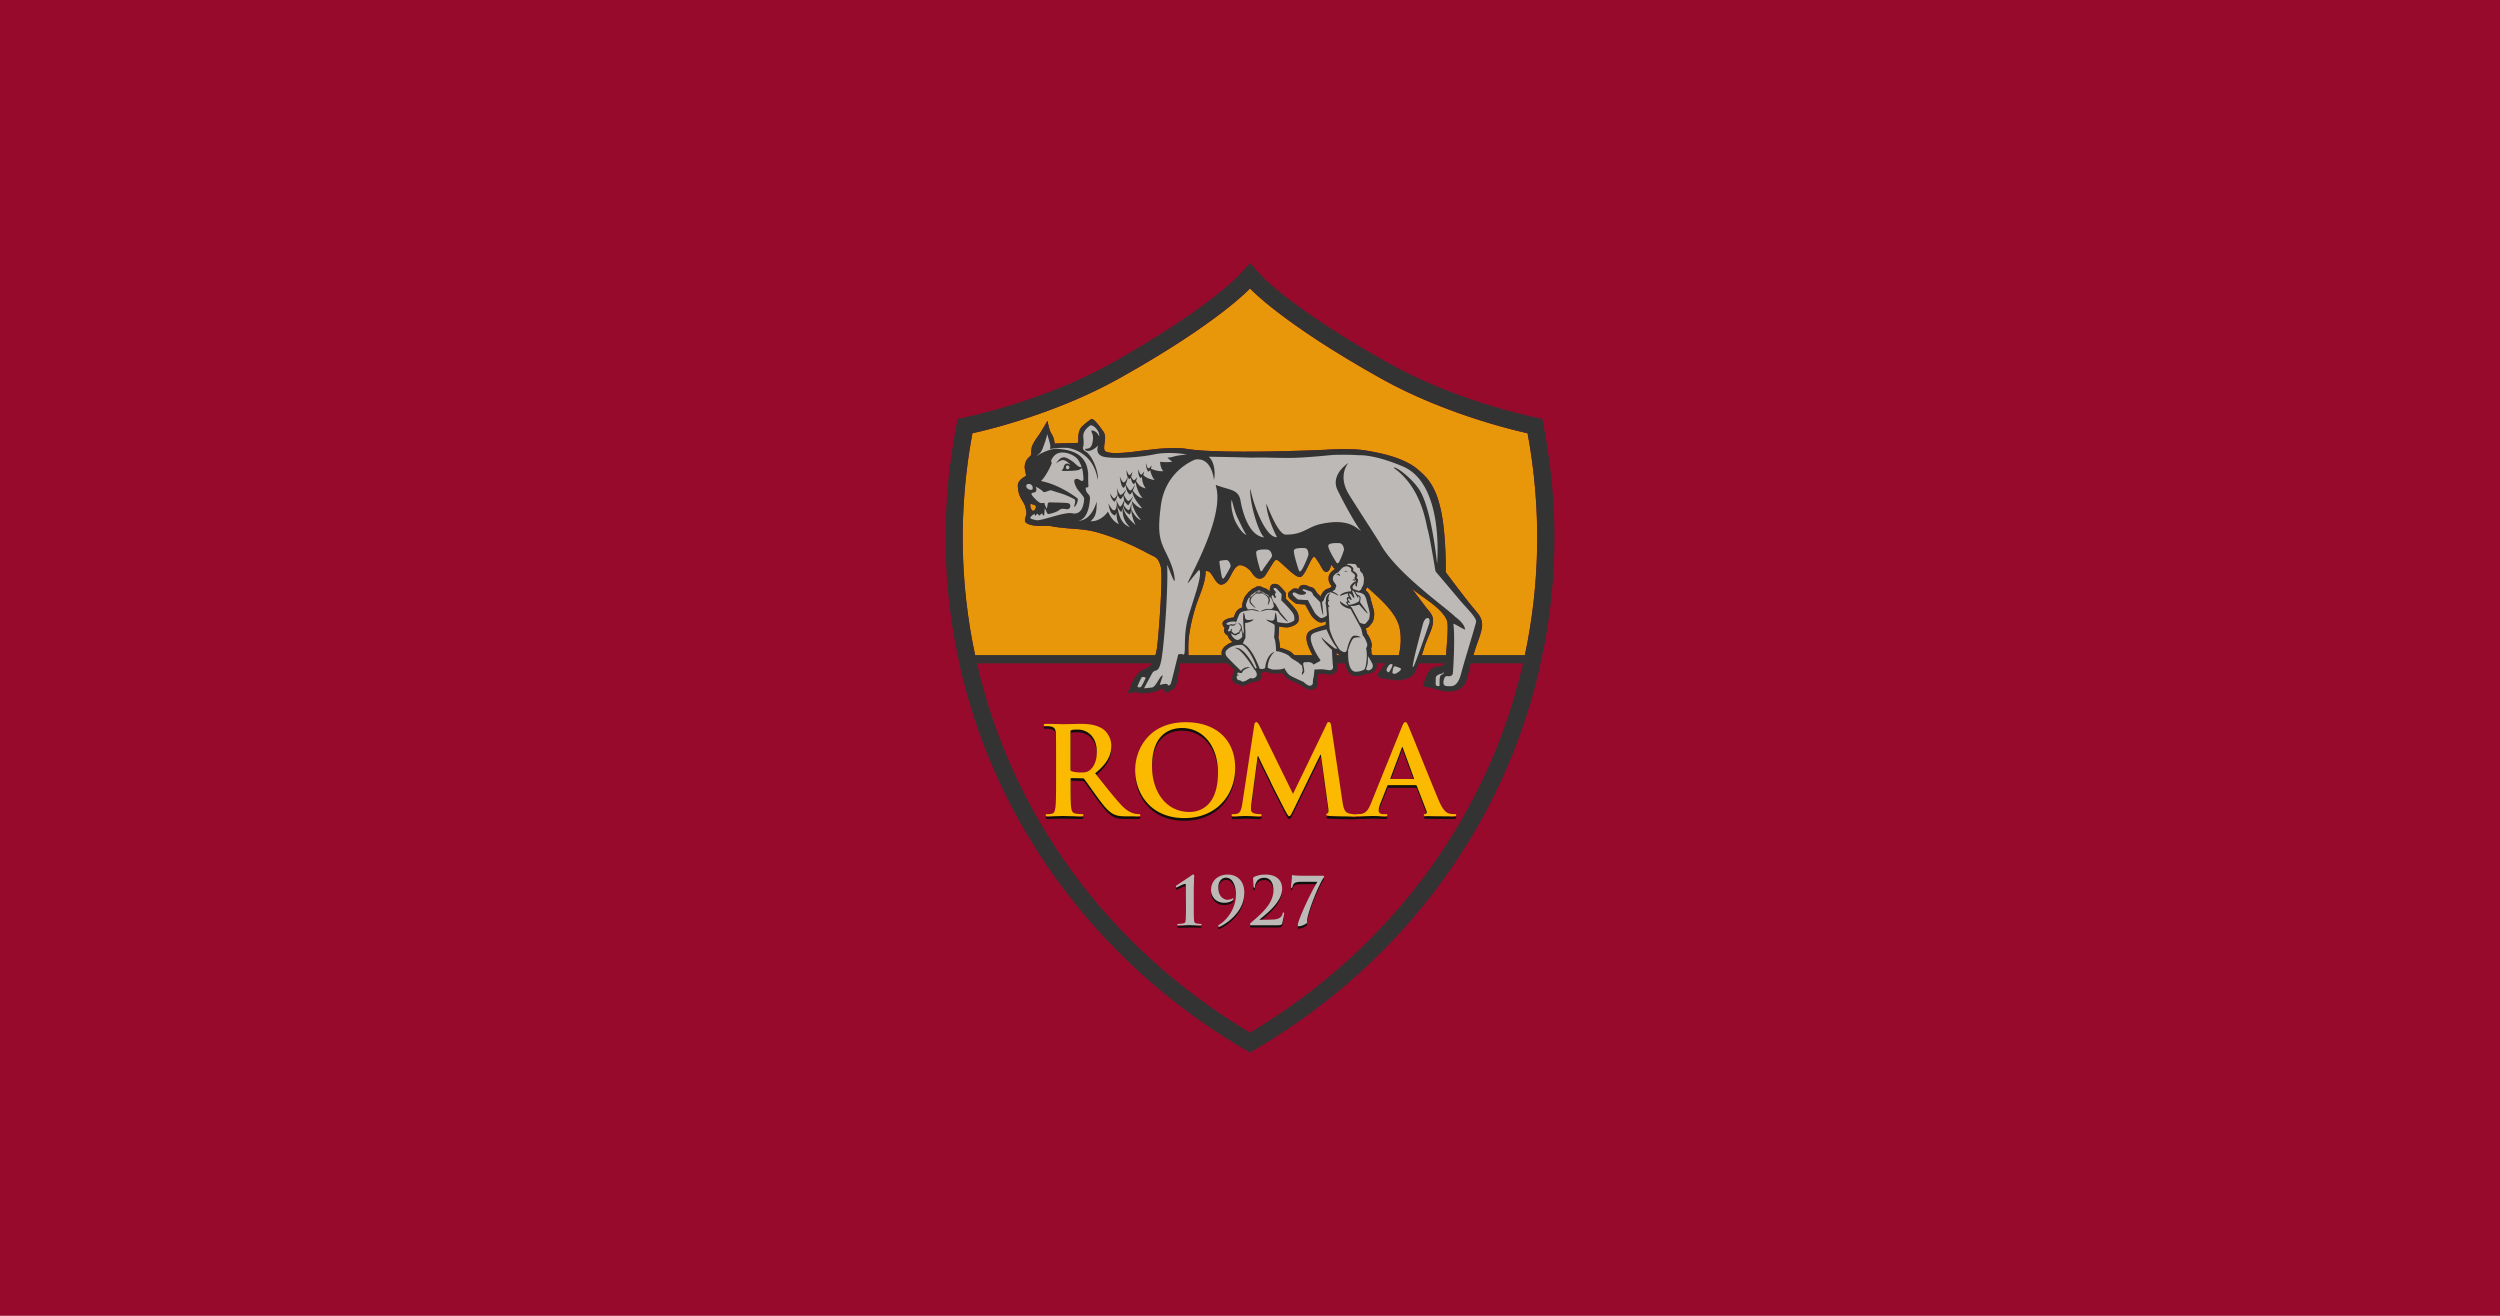
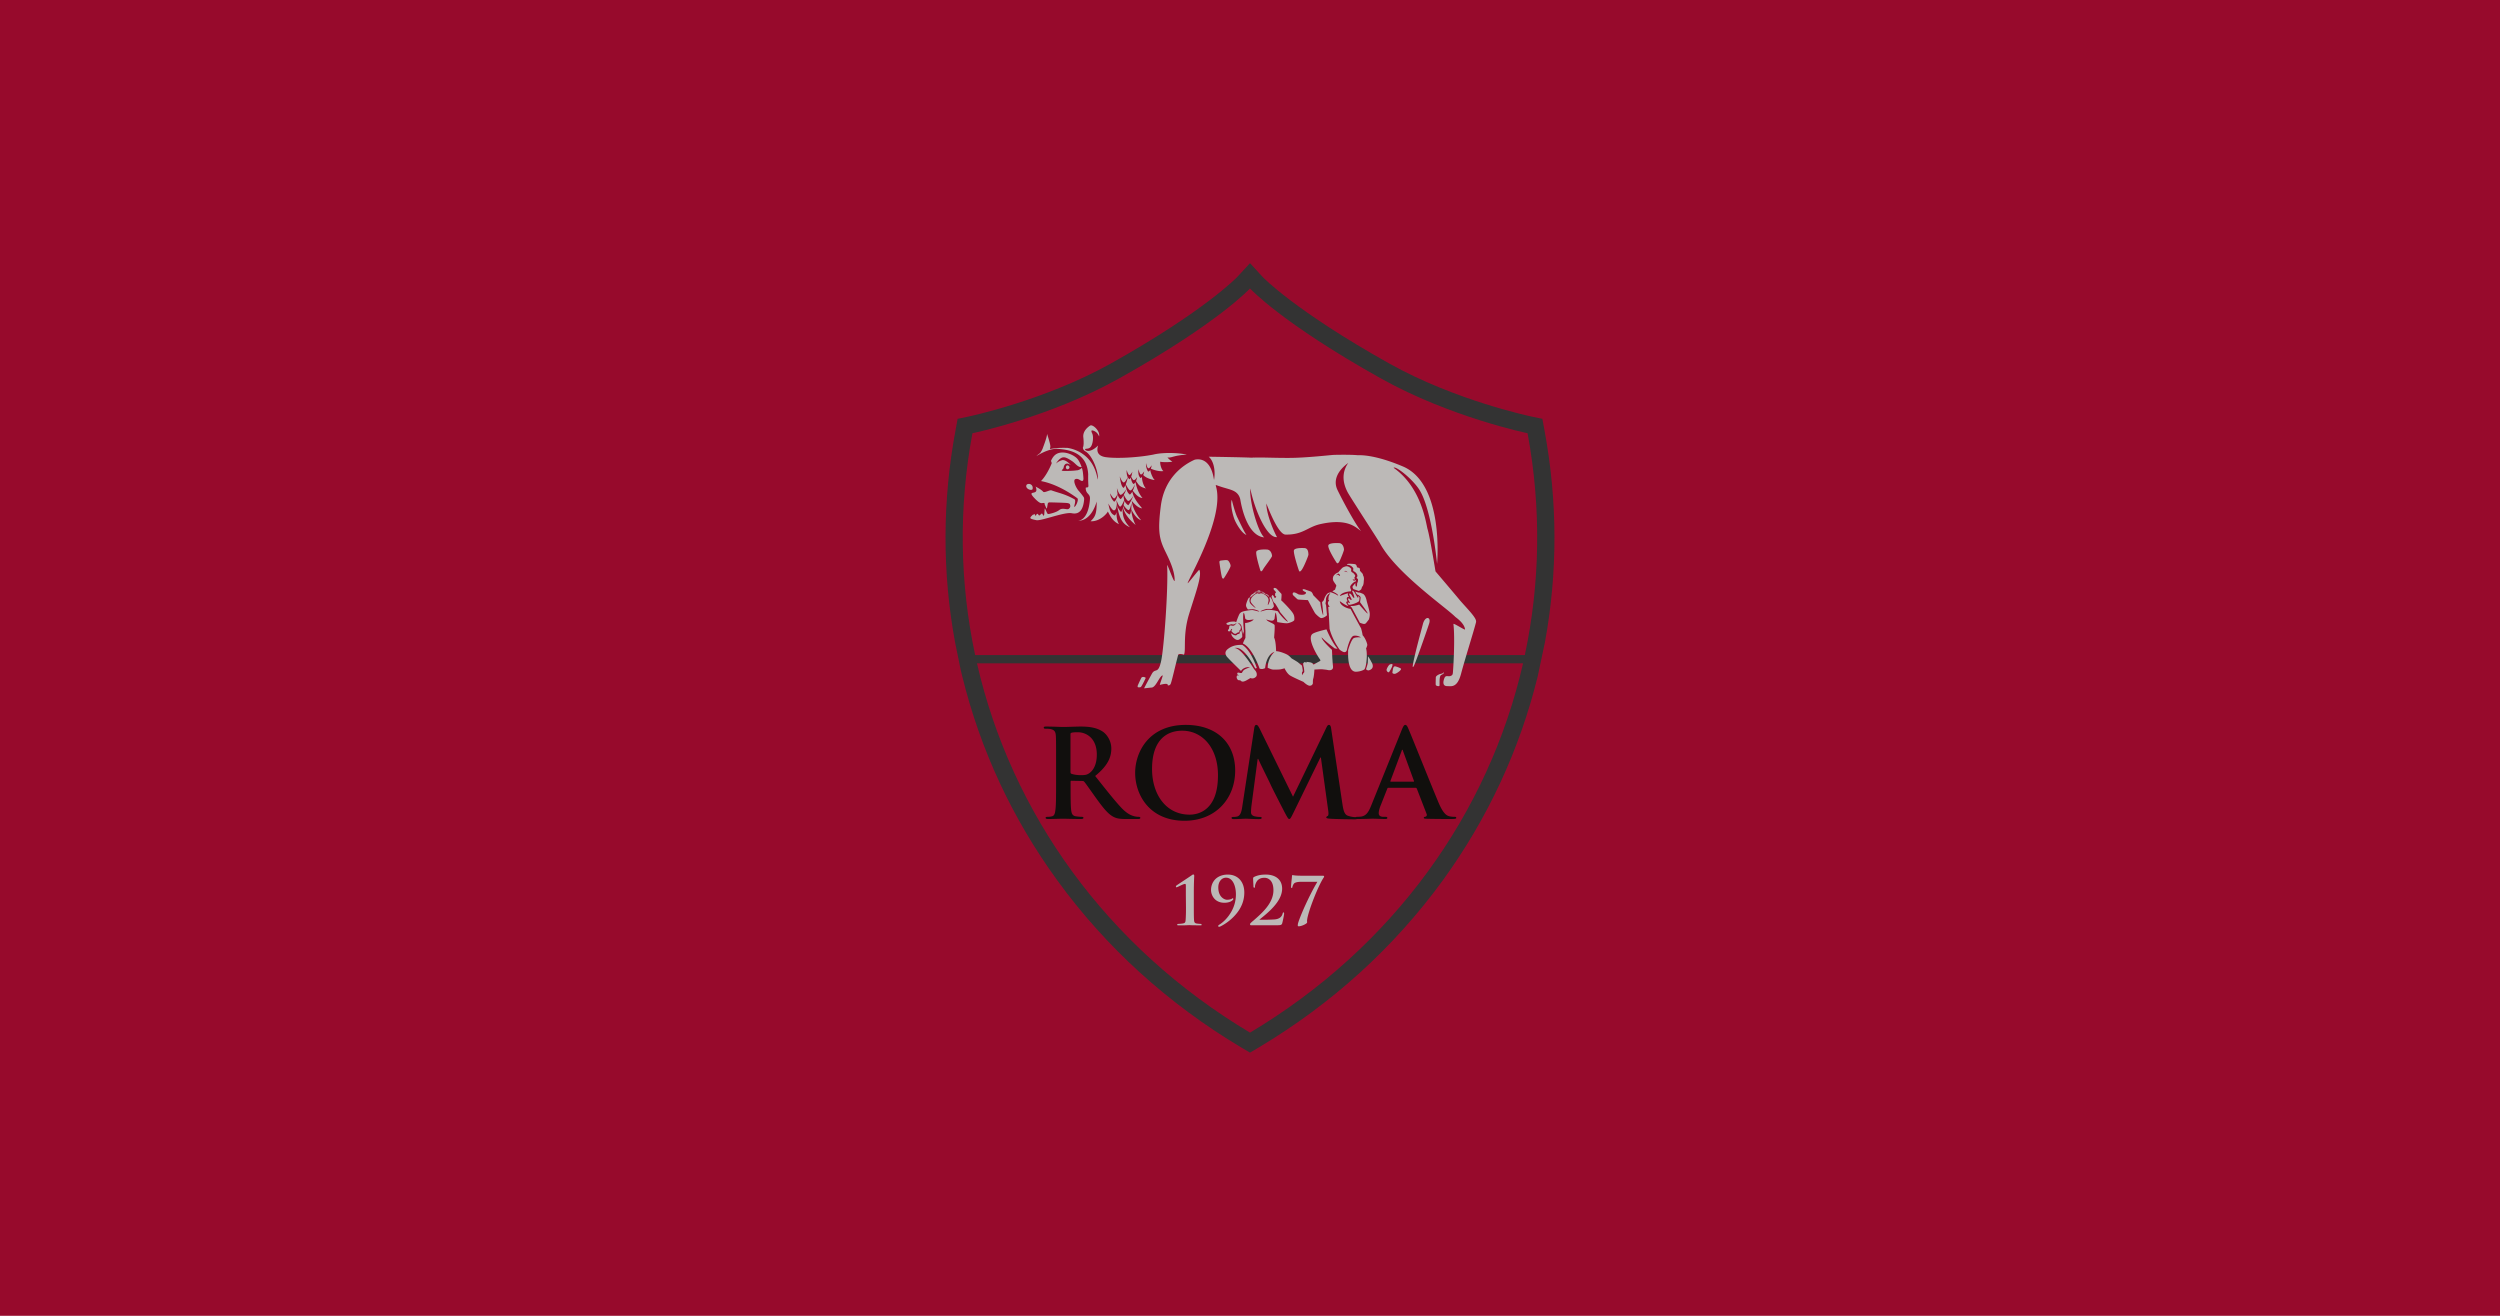
<svg xmlns="http://www.w3.org/2000/svg" viewBox="0 0 950 500">
  <path d="M0 500h950V0H0z" class="mono" style="fill:#970a2c" />
-   <path d="M475 109.61s-11.894 13.037-49.783 34.227c-26.349 14.73-55.691 20.795-55.691 20.795-5.435 29.067-4.804 58.173 1.34 85.861h67.664c.19-.457.353-.982.51-1.52.228-.783.432-1.622.591-2.576.237-1.32.867-8.35 1.295-15.459.214-3.554.377-7.13.416-10.02.04-2.89-.046-5.095-.332-5.912-.275-.807-.514-1.403-.754-1.861s-.48-.78-.761-1.04c-.561-.516-1.28-.781-2.461-1.392-.315-.157-.632-.354-.987-.512-6.38-3.426-12.523-5.987-18.746-7.798-1.693-.512-3.378-.837-5.082-1.063s-3.427-.354-5.199-.472c-1.3-.119-2.608-.227-3.928-.375a44 44 0 0 1-3.988-.612c-.354-.04-.787-.078-1.299-.078-.354 0-1.811.04-2.166.04-1.418 0-4.609-.079-5.83-1.3-.709-.679-.11-1.757.133-2.869.081-.37.124-.745.065-1.11-.158-1.062-.355-2.165-.749-2.913-.275-.552-.55-.985-.787-1.418-.906-1.536-1.537-2.639-1.695-5.475-.03-.463.05-.878.203-1.254.154-.375.384-.711.654-1.011.542-.601 1.251-1.064 1.862-1.438.118-.079.237-.157.394-.275 0-.355-.159-1.102-.277-1.614-.118-.748-.276-1.418-.236-1.89.118-1.694.868-3.033 2.207-4.018.098-.079.166-.373.21-.713.045-.34.065-.724.065-.98.079-.67.117-1.38.314-1.97.591-1.537 1.577-2.875 2.522-4.175.827-1.142 3.348-5.513 3.348-5.513s.67 3.662 1.418 4.765c.59.867.905 1.753 1.072 2.467s.187 1.254.187 1.432c.867-.08 3.043-.117 5.022-.157s3.761-.079 3.84-.158c.059-.04.109 0 .138-.113s.04-.38.02-1.03c-.04-2.126.315-3.938 1.418-5.04.67-.67 3.347-2.875 3.662-2.875.492 0 1.182.61 1.955 1.505.773.897 1.63 2.079 2.457 3.221.59.827.73 1.703.705 2.565-.024.861-.212 1.708-.271 2.476-.118.945-.159 1.811.117 2.205 1.26 2.048 12.21.315 14.219.078 4.332-.512 11.697-1.536 16.975-.67 12.17 2.048 50.019.474 52.186.356 2.6-.158 5.318-.276 7.996-.276 2.796 0 5.199.119 7.404.473a90 90 0 0 1 5.916 1.111c5.742 1.297 10.852 3.202 14.367 6.215a39 39 0 0 1 1.992 1.797c.655.642 1.296 1.34 1.916 2.14 3.102 4.005 5.65 10.559 6.413 25.23.152 2.935.234 6.195.234 9.823 0 0 6.657 8.941 9.65 12.564.67.827 1.3 1.576 1.891 2.324.522.571.94 1.12 1.268 1.656.328.537.566 1.063.726 1.59s.24 1.055.258 1.598c.086 2.714-1.45 5.78-3 10.752-.17.543-.49 1.569-.793 2.56h19.736c6.105-27.687 6.736-56.794 1.34-85.86 0 0-29.342-6.065-55.691-20.795-37.89-21.19-49.783-34.227-49.783-34.227zm-83.223 81.805c-.177.118-.266.344-.275.62-.01.275.059.6.197.915 0 0 .354 1.616 1.26 1.026.472-.276.867-1.301.591-1.774-.275-.394-1.064-.393-1.773-.787m107.6 20.166c-.153 0-.32.116-.5.32-.54.612-1.191 2.014-1.893 3.432-.467.945-.957 1.898-1.45 2.629-.37.548-.742.971-1.108 1.174q-.184.101-.365.125c-2.01.433-7.681-6.342-8.98-6.54h-.04c-.079 0-.217.02-.414.163s-.453.41-.768.902c-.551.827-2.677 4.332-2.992 4.805-.197.354-2.482 3.229-5.121-.868a6.8 6.8 0 0 0-1.057-1.26c-1.168-1.096-2.586-1.693-3.472-1.693h-.198c-1.496.355-2.402 2.127-3.308 3.86-.867 1.772-1.731 3.112-3.307 3.506-.079.039-.198.039-.277.039-.985 0-1.732-.67-3.19-3.073-.236-.354-.432-.668-.55-.826-.749-1.063-.946-1.142-2.286-1.379.158 3.112-1.3 6.972-2.521 10.162-.433 1.182-.865 2.284-1.14 3.19l-.08.236c-1.3 4.175-2.481 9.217-2.757 13.55-.066 1.267-.04 2.577-.017 3.714.025 1.207.047 2.236-.035 2.738v.006h13.576c-.092-.114-.326-.36-.37-.433-1.418-2.56.237-4.176 1.34-4.924a7.7 7.7 0 0 1 2.283-1.14c-.354-.276-.787-.631-1.181-1.143-.355-.434-.552-.907-.71-1.38-.472-.196-.827-.55-1.142-1.062-.315-.551-.314-1.221.08-1.851-.551-.355-.827-.947-.867-1.537-.079-1.89 3.9-2.363 4.254-2.403.236-.63.511-1.339.787-1.89.63-1.221 1.734-1.694 2.522-1.89v-.079c-.276-1.024.118-1.97.433-2.797l.117-.353c.355-.985.827-1.537 1.221-1.891.394-.67.868-1.063 1.262-1.26a3.23 3.23 0 0 1 1.771-1.142c.434-.355.473-.473 1.38-.512h.157c.71 0 1.22.275 1.614.55.709.119 1.418.434 1.89.985.197.079.395.157.592.275-.079-.197-.197-2.362 1.22-2.677.158-.04.355-.078.513-.078.55 0 1.182.197 1.576.433s1.85 1.89 2.047 2.086c.63.67.787 1.222.748 1.773l-.078 1.338c1.181 1.182 3.347 3.428 4.134 4.649 1.143 1.811.71 3.701.67 3.898l-.078.236-.158.198c-.59.984-2.047 1.496-2.953 1.732-.315.118-.748.197-1.26.197-.906 0-2.05-.196-2.916-.353.079 1.615-.236 4.175-.275 4.254.157.276.394.984.67 3.86 1.339.314 2.954.905 3.78 1.378.198.118.631.394 1.655 1.457.614.346 1.876 1.128 2.38 1.496h.446c.883-.586 2.6-.668 4.06 0h.765l.068-.039c-.985-1.97-5.395-8.744-1.574-10.87 1.457-.75 3.623-1.536 5.71-2.048 0-.118.04-.237.079-.355a3.4 3.4 0 0 0 0-1.102c-.591.315-1.182.47-1.694.47-.157 0-.315.001-.472-.038-1.34-.276-3.034-2.205-3.23-2.48-.276-.395-1.379-2.403-2.442-4.333-2.797-.157-3.034-.236-3.23-.275-.316-.118-.63-.198-2.442-1.735-.59-.512-.905-1.22-.826-1.89.078-.552.433-1.063.945-1.299.04-.04.078-.039.156-.078.237-.315.592-.632 1.262-.79l.195-.038h.237c.433 0 .827.158 1.181.355 0-.197.08-.434.158-.63.355-.67 1.064-1.065 1.852-1.065.473 0 .945.119 1.496.394l.078.04.08.039.198.119c.354.078 1.142.315 1.418.433.472.197.827.433 1.693 1.97l1.377 1.417c.63-1.496 1.42-2.166 1.695-2.402.394-.355.906-.513 1.418-.67a.9.9 0 0 1 .354-.078c.197-.197.433-.354.709-.512 0-.079.039-.157.039-.236-.197-.276-.432-.671-.629-.987-.59-.945-.512-1.81-.473-2.36v-.159c.08-1.457 1.97-2.718 1.97-2.758.196-.118.431-.235.628-.314l.002-.004a1.1 1.1 0 0 1-.267-.102 1 1 0 0 1-.137-.076c-.076-.05-.146-.092-.213-.154-.25-.225-.39-.454-.527-.713-.178-.329-.293-.612-.315-.645-.04.158-.51 1.26-.629 1.535-.394.985-1.024 1.301-1.418 1.301-1.181 0-1.536-1.497-3.033-3.781-.433-.67-1.103-1.693-1.418-1.93-.04-.04-.119-.039-.158-.039zm20.139 11.512a3.5 3.5 0 0 1-.445.814c-.079.158-.12.316-.159.434 1.497.945 1.97 3.073 2.088 3.9.158.473.75 2.52 1.065 3.86.394 1.93-.277 3.701-.317 3.937l-.078.198-.117.158c-.118.197-.75 1.024-1.025 1.379-.512.59-1.063.866-1.535.945.157.67.315 1.378.433 2.008 1.221 1.496 1.85 3.623 1.85 4.332 0 .512-.157 1.024-.276 1.418.119.354.159.827.12 1.851.487.563.938 1.314 1.388 2.166h8.434l.01-.013c.086-.081.17-.208.256-.4l.002-.003q.133-.298.267-.804c.906-3.545 1.064-7.286.395-10.516-.138-.7-.348-1.393-.621-2.078-1.912-4.799-6.858-9.231-10.96-12.85-.024-.025-.629-.595-.775-.737zm16.963.46c.985 1.419 4.175 5.593 5.002 6.696.945 1.3 2.442 2.718 2.875 4.215.827 2.796-1.023 5.867-2.086 8.703-.315.788-.63 1.577-.867 2.246-.079.355-.196.708-.315 1.063-.42 1.328-.866 2.677-1.337 4.017h9.699c.035-.295.057-.62.066-.984.04-.945.08-1.89.158-2.836.119-1.93.866-9.255.118-11.027a9.3 9.3 0 0 0-1.05-1.826c-3.014-4.178-9.644-7.75-12.263-10.266zm-28.594 24.577c0 .473.04.946.04 1.379.011.234.045.604.073.984h2.832c-.04-.366-.097-.817-.11-.984-.944-.079-1.968-.75-2.638-1.301a.7.7 0 0 1-.197-.078" class="st1" style="fill-opacity:.8;fill:#fbba00;stroke-width:.394" />
-   <path d="M414.82 159.2c-.315 0-2.993 2.205-3.662 2.875-1.103 1.103-1.458 2.914-1.418 5.041.04 1.3-.04 1.064-.158 1.143-.158.157-7.129.157-8.862.314 0-.354-.078-2.165-1.26-3.898-.748-1.103-1.417-4.766-1.417-4.766s-2.521 4.372-3.348 5.514c-.945 1.3-1.93 2.638-2.522 4.174-.197.59-.235 1.3-.314 1.97 0 .512-.079 1.536-.275 1.694-1.34.984-2.09 2.324-2.207 4.017-.04.473.118 1.143.236 1.89.118.513.277 1.26.277 1.614-.157.118-.276.197-.394.276-1.221.748-2.837 1.852-2.72 3.703.158 2.835.79 3.938 1.696 5.474.236.433.512.867.787 1.418.394.749.59 1.85.748 2.914.237 1.458-1.142 3.073-.197 3.979 1.221 1.22 4.412 1.299 5.83 1.299.355 0 1.812-.04 2.166-.04.512 0 .945.04 1.299.079 2.678.551 5.317.75 7.916.986 3.545.236 6.894.511 10.281 1.535 6.223 1.812 12.366 4.372 18.746 7.799.354.157.671.354.986.512 2.363 1.22 2.874 1.063 3.977 4.293 1.142 3.269-.906 28.752-1.379 31.39-.709 4.254-2.087 6.814-4.293 7.641-2.954 1.064-4.174 3.388-5.316 5.633-.394.709-.315 1.574-.788 2.322 0 0-.945 1.065-.63 1.301.315.276 3.308-.433 3.308-.433 1.024.078-.078.59.946.59 2.52 0 5.593 0 8.705-1.772 1.3 0 .431 1.654 1.613 1.418 3.742-.67 4.057-3.544 4.53-6.262.748-4.608.63-5.397 1.142-5.83s2.166.275 2.6-.197c.354-.394 0-3.74.158-6.774.275-4.332 1.456-9.374 2.756-13.549l.08-.236c.275-.906.707-2.008 1.14-3.19 1.221-3.19 2.68-7.05 2.522-10.161 1.339.236 1.537.315 2.285 1.379.118.157.314.471.55.826 1.458 2.402 2.206 3.072 3.19 3.072.079 0 .199 0 .278-.04 1.575-.393 2.44-1.733 3.306-3.505.906-1.733 1.812-3.505 3.309-3.86h.197c1.182 0 3.308 1.063 4.53 2.954 2.638 4.096 4.924 1.221 5.12.867.316-.473 2.441-3.978 2.993-4.805.63-.984 1.024-1.064 1.181-1.064h.04c1.299.197 6.971 6.972 8.98 6.539 1.93-.237 4.095-7.68 5.316-7.68.04 0 .12 0 .158.04.316.236.985 1.26 1.418 1.929 1.497 2.284 1.852 3.781 3.034 3.781.394 0 1.024-.316 1.418-1.3.118-.276.59-1.378.629-1.536.05.076.5 1.488 1.46 1.69l-.004.003a5 5 0 0 0-.628.315c0 .04-1.89 1.3-1.97 2.758v.158c-.039.551-.117 1.416.473 2.361.197.315.432.71.63.987 0 .078-.04.157-.04.236a3.3 3.3 0 0 0-.709.512.9.9 0 0 0-.353.078c-.512.157-1.024.315-1.418.67-.276.236-1.065.905-1.696 2.402l-1.377-1.418c-.866-1.536-1.22-1.772-1.693-1.969-.276-.118-1.063-.355-1.418-.433l-.197-.12-.08-.039-.078-.039c-.552-.276-1.024-.394-1.497-.394-.787 0-1.497.395-1.851 1.064-.079.197-.158.434-.158.631-.355-.197-.749-.355-1.182-.355h-.236l-.196.039c-.67.157-1.025.474-1.261.789-.079.04-.117.038-.157.078-.512.236-.866.747-.945 1.299-.079.67.236 1.378.826 1.89 1.812 1.536 2.127 1.616 2.442 1.735.197.039.434.117 3.23.275 1.064 1.93 2.166 3.938 2.442 4.332.197.276 1.891 2.205 3.23 2.48.158.04.315.04.473.04.512 0 1.102-.156 1.693-.471.079.394.04.944 0 1.101-.04.119-.078.238-.078.356-2.087.512-4.254 1.299-5.71 2.047-3.821 2.127.589 8.902 1.573 10.87-.168.094-.27.155-.422.24-1.654-.962-3.84-.838-4.697-.042-.079-.04-.119-.08-.158-.119-.473-.354-1.811-1.18-2.441-1.535-1.024-1.064-1.458-1.34-1.655-1.457-.827-.473-2.442-1.064-3.78-1.38-.277-2.874-.513-3.583-.67-3.858.039-.08.353-2.64.275-4.254.866.157 2.01.353 2.916.353.512 0 .944-.079 1.26-.197.905-.236 2.362-.748 2.952-1.733l.159-.197.078-.236c.04-.197.472-2.087-.67-3.899-.788-1.22-2.953-3.466-4.135-4.648l.078-1.338c.04-.551-.118-1.104-.748-1.773-.197-.197-1.653-1.85-2.047-2.086a3.35 3.35 0 0 0-1.576-.434c-.158 0-.354.04-.512.078-1.418.315-1.3 2.481-1.22 2.678-.197-.118-.395-.197-.592-.275-.473-.552-1.182-.867-1.89-.985-.395-.275-.905-.55-1.614-.55h-.158c-.906.039-.946.157-1.38.511a3.23 3.23 0 0 0-1.77 1.143c-.395.197-.869.59-1.262 1.26-.394.354-.867.906-1.221 1.89l-.117.354c-.315.827-.71 1.773-.434 2.797v.078c-.788.197-1.891.67-2.521 1.89-.276.552-.551 1.26-.788 1.891-.354.04-4.332.512-4.253 2.402.039.591.315 1.183.867 1.537-.394.63-.395 1.3-.08 1.852.315.512.67.866 1.142 1.062.158.473.355.946.71 1.38.393.511.826.866 1.18 1.142a7.7 7.7 0 0 0-2.282 1.14c-1.103.749-2.758 2.364-1.34 4.924.236.394.946 1.183 4.412 4.61-.118.118-2.877 5.158 1.613 5.394 1.024 1.694 4.53-.747 4.649-.826.275.04 4.961.079 3.7-3.545.355-.04 1.97-.512 2.05-.512.512.237 1.693.71 2.363.749.315.039.827.078 1.182.078.472 0 1.653-.04 2.205-.159.157 0 .314-.078.511-.078.473.788 1.262 1.773 2.246 2.325 1.182.67 3.86 1.89 4.766 2.285.197.157 2.087 1.732 3.348 1.732 3.978 0 2.757-3.623 2.797-3.82.125-.375.288-1.244.377-2.242.355-.017.784-.043 1-.043h.119c.433.039.984.08 1.418.158l.275.039h.197c.316.079.748.197 1.221.197.59 0 1.143-.158 1.615-.433 1.655-.906 1.456-2.561 1.377-3.27l-.039-.039c-.04-.512-.197-2.402-.236-3.15 0-.434-.04-.907-.04-1.38a.7.7 0 0 0 .198.079c.67.551 1.693 1.222 2.639 1.3.079 1.103.552 7.405 4.45 7.405.434 0 2.875-.078 3.663-.787.355.118 6.144-.236 3.82-5.278 0-.039-.038-.118-.078-.236-.472-.906-.945-1.694-1.457-2.285.04-1.024 0-1.497-.119-1.852.118-.393.275-.906.275-1.418 0-.709-.628-2.835-1.85-4.332a47 47 0 0 0-.433-2.007c.473-.08 1.024-.355 1.536-.946.275-.354.907-1.182 1.025-1.379l.117-.158.078-.197c.04-.236.71-2.008.317-3.938a66 66 0 0 0-1.065-3.859c-.118-.827-.591-2.955-2.088-3.9.04-.119.08-.276.158-.434.162-.206.311-.487.446-.814.146.141.75.711.775.736 4.687 4.135 10.477 9.335 11.58 14.928.67 3.23.511 6.97-.394 10.516q-.295 1.121-.59 1.299c-.158.118-.67.158-1.34.158-.276 0-.59.039-.945.078-1.615.079-2.678 1.773-3.662 3.27-.434.708-1.026 1.3-1.301 1.773-.315.551.157 1.377.472 1.574.276.158 3.151.828 4.018.828.236 0 .512 0 .67-.08.63.236 1.378.356 2.205.356 2.52 0 5.673-1.025 6.54-2.758 1.535-2.954 2.56-6.184 3.544-9.295.118-.355.236-.708.314-1.063.237-.67.553-1.458.868-2.246 1.063-2.836 2.913-5.907 2.086-8.703-.434-1.497-1.93-2.915-2.875-4.215-.828-1.102-4.018-5.277-5.002-6.695 2.993 2.875 11.225 7.13 13.312 12.092.748 1.772 0 9.098-.118 11.027-.078.945-.118 1.89-.158 2.836-.079 2.993-.946 3.544-3.978 3.86-2.6.236-3.82 4.096-4.45 6.183-.039.118-.08.236-.08.314l-.314.987 1.023.156c.394.079.79.158 1.262.236 1.89.355 5.04 1.537 7.285 1.537 2.6 0 4.451-.63 5.633-1.93 1.536-1.614 2.088-4.609 2.6-7.208.197-.946 1.3-4.45 1.693-5.711 2.481-7.956 4.923-11.027.748-15.596-.59-.749-1.221-1.497-1.89-2.324-2.994-3.624-9.651-12.564-9.651-12.564 0-29.027-5.198-34.422-10.555-38.99-4.687-4.018-12.209-6.066-20.283-7.327-2.206-.354-4.608-.472-7.404-.472-2.678 0-5.397.118-7.996.275-2.167.118-40.015 1.693-52.186-.355-5.278-.867-12.642.158-16.975.67-2.01.236-12.958 1.97-14.22-.079-.275-.393-.235-1.26-.117-2.205.119-1.536.748-3.386-.433-5.04-1.654-2.285-3.428-4.727-4.412-4.727zm-23.041 32.217c.709.394 1.498.393 1.773.787.276.473-.119 1.498-.591 1.774-.906.59-1.26-1.026-1.26-1.026-.276-.63-.276-1.299.078-1.535" class="mono" style="fill:#333;stroke-width:.394" />
-   <path d="M480.91 333.16c-1.812 0-3.27.315-4.49.945-.236.197-.276.317-.276.553 0 .512.04 1.733.079 2.441.039.276.039.473.039.551.039.355.157.551.275.551s.197 0 .236-.078c.08-.079.12-.197.12-.434 0-.59.471-1.772 1.062-2.363.67-.63 1.418-.904 2.56-.904.394 0 1.34.077 2.167.904.787.788 1.22 2.087 1.22 3.82 0 4.884-4.292 8.626-7.719 11.62-.236.196-.472.433-.709.63-.315.276-.472.513-.472.67 0 .197.156.393.353.393h9.69c1.575 0 2.008-.079 2.205-.787.236-.867.709-3.19.709-3.584 0-.197 0-.512-.237-.512-.196 0-.235.158-.314.433-.354 1.3-1.26 2.009-2.797 2.206-.827.118-3.228.117-4.252.117h-1.695c-.04 0-.078-.04-.078-.04 0-.039.038-.038.078-.077l.04-.04c3.152-2.56 8.468-6.813 8.468-11.658 0-3.347-2.363-5.357-6.262-5.357m-27.451.04c-.197 0-.434.158-.63.316-.71.512-4.018 2.676-5.24 3.503-.314.197-.471.356-.51.356-.08.079-.237.196-.237.353 0 .158.157.356.236.356a.56.56 0 0 0 .236-.078c.04 0 .078-.041.118-.041.118-.04.355-.157.591-.276.749-.354 1.89-.904 2.245-.904.315 0 .355.196.355.865v3.27l.04 3.978c.039 2.6-.041 4.647-.12 5.631-.079.749-.158 1.104-.945 1.262-.473.118-1.693.195-2.008.195-.118 0-.236.12-.236.278 0 .236.236.275.472.275.985 0 2.206-.002 3.072-.041.552-.04.946-.04 1.182-.04.276 0 .629.04 1.102.04.787 0 1.851.041 3.033.041.276 0 .394-.041.394-.277 0-.158-.157-.276-.275-.276-.197 0-1.26-.077-1.654-.156-.749-.197-.867-.513-.946-1.3-.078-1.104-.08-3.308-.08-5.632v-4.648c0-4.057.159-6.459.159-6.498 0-.276-.118-.553-.354-.553m13.074 0c-1.851 0-3.465.59-4.607 1.653-1.103 1.064-1.733 2.561-1.733 4.215 0 1.97 1.378 4.844 5.08 4.844 1.418 0 2.6-.392 3.27-1.14.079-.08.156-.238.117-.317 0-.158-.118-.236-.236-.236-.04 0-.117.04-.196.08-.078.04-.198.117-.316.156-.433.197-.984.316-1.693.316-.67 0-3.27-.788-3.27-4.687 0-2.127 1.222-3.703 2.955-3.703 2.56 0 3.742 3.19 3.742 6.342 0 2.638-.75 5.12-2.246 7.404-1.575 2.402-3.425 3.703-4.174 4.176-.039.04-.277.234-.316.431 0 .158.157.317.275.317.197 0 .357-.04.514-.158.748-.355 3.427-1.772 5.711-4.372 2.284-2.56 3.426-5.435 3.426-8.507v-.04c0-1.89-.552-3.583-1.615-4.804-1.143-1.3-2.758-1.97-4.688-1.97zm24.695.235c-.197 0-.314.12-.314.356 0 .118-.08.552-.12 1.103-.078 1.024-.236 2.402-.236 2.993 0 .275.04.433.236.433.158 0 .276-.119.276-.355.079-.394.395-1.22.828-1.496.63-.394 1.733-.473 2.324-.473h6.34c-3.308 5.632-6.498 12.959-7.246 15.559a3.2 3.2 0 0 0-.158 1.023c0 .237.118.315.394.315 1.064 0 3.111-.985 3.111-1.457v-.315c-.039-.197-.039-.355 0-.63.355-3.27 4.253-13.195 6.301-16.11a.97.97 0 0 0 .158-.472c0-.158-.197-.236-.63-.236h-7.916c-2.167 0-2.953-.156-3.229-.196-.04-.04-.08-.04-.119-.04z" class="st3" style="fill:#100f0d;stroke-width:.394" />
  <path d="M453.46 332.3c-.197 0-.434.157-.63.314-.71.512-4.018 2.68-5.24 3.506-.314.197-.471.354-.51.354-.158.118-.237.237-.237.394 0 .197.157.315.236.315a.56.56 0 0 0 .236-.078c.04 0 .078-.04.118-.04.118-.039.355-.157.591-.275.749-.354 1.89-.906 2.245-.906.315 0 .355.196.355.865v3.27l.04 3.978c.039 2.442-.041 4.568-.12 5.592-.079.788-.158 1.143-.945 1.3-.473.12-1.693.198-2.008.198-.118 0-.236.118-.236.315 0 .236.236.236.472.236.985 0 2.206 0 3.072-.04.552-.039.946-.038 1.182-.038.276 0 .629.039 1.102.039.787 0 1.851.039 3.033.039.236 0 .394 0 .394-.236 0-.237-.157-.315-.275-.315-.197 0-1.26-.08-1.654-.158-.749-.158-.867-.513-.946-1.34-.078-1.063-.08-3.268-.08-5.592v-4.648c0-4.057.159-6.459.159-6.498 0-.276-.118-.55-.354-.55zm13.074.04c-1.851 0-3.465.59-4.607 1.653-1.103 1.064-1.733 2.56-1.733 4.213 0 1.97 1.378 4.846 5.08 4.846 1.418 0 2.6-.394 3.27-1.143.079-.078.156-.235.117-.314 0-.118-.079-.275-.236-.275-.08 0-.157.077-.315.195-.079.04-.118.08-.197.119a5 5 0 0 1-1.693.275c-.67 0-3.27-.788-3.27-4.687 0-2.127 1.222-3.701 2.955-3.701 2.56 0 3.742 3.189 3.742 6.34 0 2.638-.75 5.12-2.246 7.404-1.575 2.442-3.425 3.742-4.174 4.176l-.04.039c-.119.079-.276.237-.276.394s.157.315.275.315c.237 0 .357-.078.514-.118.748-.354 3.427-1.773 5.711-4.373 2.284-2.56 3.426-5.433 3.426-8.505v-.041c0-1.93-.552-3.623-1.615-4.844-1.143-1.3-2.758-1.969-4.688-1.969zm14.416 0c-1.812 0-3.27.314-4.49.944-.236.197-.276.315-.276.512 0 .63.078 2.126.118 2.756v.277c.039.355.159.512.277.512.079 0 .197 0 .236-.08.04-.079.078-.235.078-.432 0-.59.472-1.772 1.063-2.363.67-.63 1.418-.906 2.56-.906.394 0 1.34.079 2.166.906.788.788 1.221 2.087 1.221 3.82 0 4.845-4.173 8.546-7.56 11.5-.316.237-.592.512-.868.748-.315.276-.472.513-.472.67 0 .197.156.395.353.395h9.69c1.575 0 2.008-.08 2.205-.79.236-.866.709-3.19.709-3.583 0-.197 0-.512-.237-.512-.157 0-.275.158-.314.434-.355 1.3-1.26 2.008-2.797 2.205-.866.118-3.74.158-4.252.158h-1.695c-.04 0-.078 0-.078-.04l.078-.08.04-.038c3.19-2.56 8.507-6.814 8.507-11.658 0-3.348-2.363-5.356-6.262-5.356m10.318.196c-.197 0-.314.117-.314.393 0 .079-.04.473-.079.945-.118 1.024-.275 2.52-.275 3.15 0 .237.04.395.236.395.158 0 .276-.117.276-.353.079-.394.393-1.223.826-1.498.63-.394 1.733-.473 2.324-.473h6.342c-1.536 2.56-3.152 5.75-4.648 9.02-1.221 2.678-2.245 5.239-2.64 6.539a3.2 3.2 0 0 0-.157 1.023c0 .276.079.314.394.314 1.064 0 3.111-.984 3.15-1.457v-.314c-.039-.197-.039-.355 0-.63.355-3.191 4.255-13.115 6.303-16.108a.97.97 0 0 0 .157-.472c0-.158-.196-.237-.63-.237h-7.917c-2.167 0-2.953-.158-3.229-.197-.04-.04-.08-.04-.119-.04z" class="st4" style="fill:#bcb9b7;stroke-width:.394" />
  <path d="M450.58 275.46c-13.982 0-19.219 10.28-19.219 18.236 0 8.232 5.355 18.195 18.746 18.195 11.816 0 19.26-8.389 19.26-19.062 0-10.634-7.208-17.369-18.787-17.369m26.822 0c-.394 0-.669.394-.787 1.22l-4.569 29.935c-.236 1.575-.631 3.386-1.931 3.662a5.2 5.2 0 0 1-1.377.158c-.473 0-.748.078-.748.314 0 .434.393.512.826.512 1.497 0 3.74-.156 4.607-.156.828 0 2.955.156 4.885.156.71 0 1.143-.078 1.143-.512 0-.236-.355-.314-.71-.314-.472 0-1.103-.04-1.97-.236-.788-.197-1.377-.63-1.377-1.496 0-.749.039-1.341.117-2.207l2.403-18.117h.197c1.615 3.505 4.41 8.98 4.805 9.964.59 1.3 4.254 8.428 5.357 10.555.748 1.379 1.221 2.325 1.615 2.325.433 0 .67-.434 1.733-2.6l10.12-20.756h.198l2.797 20.244c.197 1.3.04 1.89-.237 1.969-.315.157-.511.316-.511.553s.276.393 1.379.472c1.85.158 8.27.236 9.412.236.362 0 .685-.037.91-.13.085.006.167.011.271.011 2.442 0 5.002-.117 5.514-.117 1.457 0 3.427.117 4.924.117.512 0 .787-.079.787-.433 0-.276-.158-.393-.709-.393h-.709c-1.418 0-1.852-.59-1.852-1.418 0-.59.237-1.694.71-2.836l2.52-6.38c.08-.276.198-.395.434-.395h10.357c.237 0 .355.119.473.355l3.703 9.57c.237.552-.079.986-.433 1.065-.473.04-.631.156-.631.432 0 .315.551.316 1.418.355 3.702.079 7.09.078 8.783.078 1.694 0 2.127-.079 2.127-.433 0-.355-.235-.393-.59-.393a9 9 0 0 1-1.97-.197c-.985-.236-2.324-.866-4.096-5.041-2.994-7.09-10.397-25.68-11.54-28.24-.433-1.064-.748-1.457-1.18-1.457-.434 0-.75.473-1.302 1.812l-11.658 28.87c-.945 2.323-1.81 3.897-3.937 4.173-.394.04-1.024.08-1.457.08q-.29 0-.43.117c-.592 0-1.524-.046-2.84-.472-1.418-.394-1.852-1.773-2.285-4.688l-4.252-28.475c-.118-.984-.395-1.418-.828-1.418s-.669.355-1.023 1.104l-12.643 26.19-12.684-25.876c-.63-1.221-.906-1.418-1.26-1.418zm-79.756.63c-.709 0-1.023.078-1.023.393 0 .355.275.434.787.434.67 0 1.458.04 1.812.12 1.536.354 1.93 1.101 2.008 2.677.079 1.497.078 2.796.078 9.846v8.193c0 4.293 0 7.955-.236 9.885-.158 1.378-.393 2.403-1.338 2.56a6.3 6.3 0 0 1-1.654.198c-.591 0-.748.156-.748.353 0 .355.315.473.906.473 1.85 0 4.805-.117 5.71-.117.67 0 4.096.117 6.813.117.591 0 .945-.118.945-.473 0-.197-.196-.353-.55-.353-.591 0-1.616-.08-2.285-.198-1.418-.157-1.694-1.182-1.852-2.56-.197-1.93-.195-5.594-.195-9.926v-.668c0-.276.117-.355.353-.355l4.057.078c.315 0 .592.04.828.355.59.67 2.756 3.82 4.607 6.381 2.6 3.584 4.372 5.79 6.381 6.854 1.221.67 2.364.865 4.963.865h4.41c.591 0 .906-.08.906-.473 0-.197-.197-.353-.591-.353-.355 0-.787-.04-1.26-.12-.709-.157-2.639-.471-5.238-3.19-2.718-2.874-5.947-7.011-10.082-12.21 4.686-3.82 6.144-6.97 6.144-10.436 0-3.112-1.852-5.475-3.191-6.381-2.482-1.694-5.593-1.969-8.547-1.969-1.418 0-4.962.156-6.537.156-.985 0-3.94-.156-6.381-.156zm51.596 1.575c7.601 0 13.588 6.46 13.588 16.896.04 13.47-7.522 15.006-10.791 15.006-8.901 0-14.258-7.641-14.258-17.33 0-11.579 6.065-14.572 11.461-14.572m-39.582.592c2.757 0 7.129 1.928 7.129 8.506 0 3.82-1.38 5.988-2.758 6.972-.866.63-1.457.827-3.309.827-1.142 0-2.56-.158-3.544-.512-.316-.118-.395-.314-.395-.826v-14.141c0-.355.08-.55.395-.63.472-.157 1.3-.197 2.482-.197zm123.24 6.656c.158 0 .197.235.236.432l4.176 11.422c.04.157 0 .277-.236.277h-8.547c-.197 0-.198-.12-.158-.316l4.254-11.383c.039-.197.117-.432.275-.432" class="st5" style="fill:#110f0d;stroke-width:.394" />
-   <path d="M477.4 274.4c-.394 0-.669.394-.787 1.182l-4.569 29.973c-.236 1.575-.631 3.388-1.931 3.664-.67.157-1.023.156-1.377.156-.473 0-.748.08-.748.316 0 .434.393.512.826.512 1.497 0 3.74-.12 4.607-.12.828 0 2.955.12 4.885.12.71 0 1.143-.078 1.143-.512 0-.236-.355-.316-.71-.316-.472 0-1.103-.04-1.97-.236-.788-.197-1.377-.63-1.377-1.496 0-.749.039-1.34.117-2.166l2.403-18.156h.197c1.615 3.505 4.41 8.98 4.805 9.964.59 1.3 4.254 8.428 5.357 10.555.748 1.379 1.221 2.325 1.615 2.325.433 0 .67-.434 1.733-2.6l10.12-20.756h.198l2.797 20.244c.197 1.3.04 1.89-.237 2.008-.315.118-.511.275-.511.511 0 .276.276.394 1.379.512 1.85.118 8.23.197 9.412.197.31 0 .588-.029.804-.095q.161.017.377.017c2.442 0 5.002-.119 5.514-.119 1.457 0 3.427.12 4.924.12.512 0 .787-.08.787-.434 0-.276-.158-.395-.709-.395h-.709c-1.418 0-1.852-.59-1.852-1.418 0-.59.237-1.692.71-2.834l2.52-6.42c.08-.236.198-.355.434-.355h10.357c.237 0 .355.119.473.355l3.703 9.57c.237.552-.079.984-.433 1.063-.473.04-.631.158-.631.434 0 .315.551.316 1.418.355 3.702.079 7.09.078 8.783.078 1.694 0 2.127-.079 2.127-.433 0-.355-.235-.395-.59-.395-.59 0-1.262-.038-1.97-.195-.985-.236-2.324-.868-4.096-5.043-2.994-7.09-10.397-25.678-11.54-28.238-.433-1.064-.748-1.496-1.18-1.496-.434 0-.75.51-1.302 1.85l-11.658 28.87c-.945 2.324-1.81 3.898-3.937 4.174-.394.04-1.024.078-1.457.078a.77.77 0 0 0-.377.08h-.018c-.59 0-1.536-.04-2.875-.433-1.418-.433-1.852-1.812-2.285-4.727l-4.252-28.477q-.178-1.418-.828-1.418c-.65 0-.669.355-1.023 1.104l-12.643 26.19-12.684-25.876c-.63-1.182-.906-1.418-1.26-1.418zm-26.822.041c-13.982 0-19.219 10.278-19.219 18.234 0 8.232 5.355 18.197 18.746 18.197 11.816 0 19.26-8.389 19.26-19.062 0-10.634-7.208-17.369-18.787-17.369m-52.934.629c-.709 0-1.023.08-1.023.394 0 .355.275.434.787.434.67 0 1.458.039 1.812.117 1.536.355 1.93 1.105 2.008 2.68.079 1.497.078 2.796.078 9.846v8.191c0 4.293 0 7.957-.236 9.887-.158 1.378-.393 2.403-1.338 2.56-.433.118-.985.196-1.654.196-.591 0-.748.158-.748.355 0 .354.315.473.906.473 1.85 0 4.805-.12 5.71-.12.67 0 4.096.12 6.813.12.591 0 .946-.119.946-.473 0-.197-.197-.355-.551-.355-.591 0-1.616-.078-2.285-.196-1.418-.157-1.694-1.182-1.852-2.56-.197-1.93-.195-5.594-.195-9.926v-.67c0-.276.117-.354.353-.354l4.057.079c.315 0 .592.04.828.355.59.67 2.756 3.858 4.607 6.379 2.6 3.584 4.372 5.79 6.381 6.853 1.221.63 2.364.868 4.963.868h4.41c.591 0 .906-.08.906-.473 0-.197-.197-.355-.591-.355-.355 0-.787-.039-1.26-.118-.709-.157-2.639-.473-5.238-3.191-2.718-2.875-5.947-7.01-10.082-12.21 4.686-3.82 6.144-6.97 6.144-10.437 0-3.112-1.852-5.473-3.191-6.379-2.482-1.694-5.593-1.97-8.547-1.97-1.418 0-4.962.118-6.537.118-.985 0-3.94-.119-6.381-.119zm51.596 1.576c7.601 0 13.588 6.46 13.588 16.896.04 13.43-7.522 15.006-10.791 15.006-8.901 0-14.258-7.641-14.258-17.33 0-11.579 6.065-14.572 11.461-14.572m-39.582.59c2.757 0 7.129 1.93 7.129 8.508 0 3.82-1.38 5.948-2.758 7.011-.866.591-1.457.788-3.308.788-1.143 0-2.56-.158-3.545-.473-.316-.158-.395-.316-.395-.867v-14.14c0-.354.08-.551.395-.63.472-.158 1.3-.197 2.482-.197zm123.24 6.656c.158 0 .197.237.236.434l4.176 11.422c.04.157 0 .275-.236.275h-8.547c-.197 0-.198-.117-.158-.314l4.254-11.383c.039-.197.117-.434.275-.434" class="st1" style="fill:#fbba00;stroke-width:.394" />
  <path d="m475 100-4.805 5.2c-.118.117-12.249 12.877-48.129 32.964-25.207 14.061-53.566 20.01-53.88 20.088l-4.294.904-.787 4.293c-5.002 26.9-5.08 53.96-.197 80.545l2.166 10.595.592 2.443c6.853 27.885 18.983 53.958 36.076 77.47 18.51 25.483 42.025 46.87 69.91 63.53l3.347 1.969 3.348-1.97c27.885-16.66 51.4-38.046 69.95-63.528 17.053-23.513 29.144-49.546 36.036-77.471l2.758-13.037c4.884-26.585 4.805-53.645-.197-80.545l-.787-4.293-4.293-.904c-.276-.08-28.635-5.988-53.842-20.088-35.96-20.126-48.05-32.808-48.168-32.926zm0 9.61s11.894 13.036 49.783 34.226c26.349 14.73 55.691 20.795 55.691 20.795 5.294 28.518 4.754 57.067-1.033 84.285H370.56c-5.824-27.218-6.364-55.767-1.031-84.285 0 0 29.342-6.064 55.69-20.795 37.89-21.189 49.784-34.227 49.784-34.227zM371.25 252.07h207.51c-12.989 56.801-49.109 107.7-103.75 140.33-54.645-32.632-90.765-83.529-103.75-140.33z" class="st0" style="fill:#333;stroke-width:.394" />
  <path d="M414.7 161.64a.66.66 0 0 0-.436.076c-.945.591-2.875 2.167-2.6 4.49.114 1.017.134 1.786.106 2.436l.053.006c-.024.051-.04.098-.06.148-.036.552-.11 1.008-.272 1.268.039.945.736 1.318.961 1.459 2.914 1.654 5.24 8.625 4.648 10.713-1.55-10.02-9.51-11.76-11.488-12.04l-.005-.001c-2.33-.059-4.618-.002-6.668.46.086-.152.18-.449.2-1.023 0-1.024-1.26-4.765-1.26-4.765.04 1.103-1.181 4.214-1.614 5.435-.31.845-.816 1.563-1.082 1.907a8.4 8.4 0 0 0-1.36 1.127s4.687-3.113 8.31-2.758c3.585.315 10.95 1.064 11.384 9.69 0 0-.08 1.97.078 4.214.079 1.221-1.023.433-1.023.984.039 2.403 1.733 2.009 1.615 4.096-.591 8.507-4.53 8.31-4.53 8.31s4.725.67 7.088-7.286c0 4.568-.47 5.712-2.322 7.484 3.624.236 6.459-3.191 6.537-3.703.552.866 1.576 3.664 4.254 4.807-.82-1.393-.97-2.973-.92-4.543-.14.514-.355.973-.695 1.273-1.142-.63-1.772-1.063-2.442-4.568 0 0 1.221 2.243 1.93 2.558 1.013.38 1.263-1.654 1.322-2.469a9 9 0 0 1-.14-1.39s.669 1.969 1.26 2.441c.462.347 1.281-1.463 1.687-2.455-.157-.471-.26-1.059-.271-1.803-.35.616-.737 1.184-1.1 1.463-.537-.39-.877-.843-1.105-1.797-.167.77-.603 2.394-1.377 2.782-.434-.512-1.3-1.38-1.536-3.192 0 0 1.063 1.892 1.536 1.932.404.03 1.071-1.178 1.337-1.694-.119-.561-.205-1.284-.273-2.246 0 0 .63 2.088 1.26 2.522.635.373 2.21-1.888 2.37-2.123-.122-.413-.248-.921-.388-1.563-.212.463-.456.869-.722 1.125-.71-.551-1.024-1.497-1.457-4.412 0 0 .748 1.97 1.379 2.285.533.283 1.359-1.32 1.675-1.988-.289-.556-.487-1.392-.416-2.738 0 0 .434 1.575.907 1.89.146.09.31.02.472-.113v-.006l.002.004c.404-.334.785-1.105.785-1.105s-.114 1.026-.453 1.886c.232.494.55 1.073.848 1.264.543.35 1.427-1.093 1.453-1.135-.032.08-.16.838-.45 1.533 1.084 1.498 1.19 2.127 3.762 2.832-.863-.864-1.524-2.88-1.51-4.418a2.4 2.4 0 0 1-.538.479c-.473-.551-1.024-1.22-.788-3.387 0 0 .354 1.615.827 1.969.472.315 1.34-1.143 1.34-1.143s-.047.67-.374 1.368c.762.87 2.462 1.67 4.43 1.941-.64-.404-1.589-2.558-1.754-3.865-.193.309-.447.562-.8.635-.111-.181-.966-1.54-.794-3.229 0 0 .315 1.615.788 1.93.472.354 1.34-1.102 1.34-1.102s-.056.659-.298 1.29c1.1.502 3.131 1.136 4.788.915-.828-.512-1.418-2.993-1.182-3.584.473.276 3.86.237 4.568 0-1.102-.67-2.047-1.694-1.771-1.615.788.276 2.126-.394 3.86-.67 1.85-.315 2.165-.314 3.347-.314-1.142-.552-8.231-1.181-12.682-.078-5.672 1.102-13.668 1.575-18 .984-3.427-.473-3.583-2.6-2.953-4.451-3.19 3.111-4.884 1.89-4.963 1.535-.118-.512 1.18.001 2.008-.865.866-.788 1.339-3.782.709-5.2-.71-1.417.039-1.181.039-1.181s1.773.198 2.56 2.285c.414-1.826-1.766-4.075-2.95-4.213zm-10.76 10.314c-.967-.029-1.913.17-2.713.71-.748.513-1.299 1.301-1.771 2.286-.197.355.313.827.156 1.22-.945 2.285-2.362 4.924-4.016 6.618-.079.118 5.67.59 13.783 6.537.71.512-.668 3.427-1.14 3.27-.237-.04.826-2.442.039-2.875-3.742-2.088-5.948-2.363-8.744-3.387-.67-.197-2.6 1.023-3.112.55-.709-.905-2.836-1.93-3.033-2.048.079.04.355.237.434 1.143.275 2.284-4.018-.001-.395 3.662 1.024 1.024 2.01 1.813 2.758 1.498 1.182-.04.63.117.748.392l.63 1.498c.119.276.237.237.315-.039l.276-1.576c.04-.276.355-.512.63-.512 0 0 5.515.118 6.618.237 1.103.118 1.181.511 1.181.511.04.315.473.945-.433 1.694-.67.551-2.324-.591-3.623.472-1.3 1.024-3.9 1.496-3.9 1.496a.623.623 0 0 1-.749-.392l-.67-1.457c-.118-.276-.236-.276-.236.039l-.156 1.93c-.04.275-.158.55-.197.55-.08 0-.277-.197-.395-.472l-.039-.117c-.118-.276-.393-.278-.59-.08l-.355.394c-.197.236-.474.197-.631-.078l-.117-.197c-.158-.237-.395-.237-.592 0l-.195.353c-.158.236-.355.198-.434-.078l-.08-.197c-.079-.276-.275-.276-.393-.04-.078.198-.237.238-.316.12l-.393.392c-.157.158-.513.474-.552.79 0 .315.394.51 2.285.904 1.89.354 10.714-3.23 13.47-2.639 3.23.67 4.45-1.968 4.686-5.394 0-.08-.039-.278-.078-.553-.551-.906-1.378-1.812-2.008-2.6v.04c-1.22-1.497-2.167-3.938-1.34-4.41.828-.434 1.616.196 2.088.472.749.394 1.102.156 1.063-.828-.04-.788-.119-1.496-.197-2.205a10 10 0 0 0-.395-1.786c-.375.397-1.201.985-2.055.967-1.274.205-3.63.229-4.443.229-1.063 0-1.182-.198-1.182-.198l.71-.867s.119-1.85 1.497-1.732c.412.046.863.278 1.286.58-.888-.969-2.022-1.94-3.137-1.92-.04 0-1.419.276-2.522 1.34 0 0 1.105-1.93 2.444-2.324q.286-.077.578-.067c.848.028 1.765.574 3.045 1.406 1.459.973 2.28 2.508 3.674 2.29-.461-1.378-1.127-2.63-1.705-3.235-1.002-1.056-3.234-2.223-5.362-2.287zm105.57.86c-1.146.008-2.123.028-2.654.048-1.142.04-10.634 1.143-16.936 1.143-5.081.04-10.398-.238-13.273-.12-.237-.039-.591.003-.907.042-3.856-.179-14.323-.34-16.438-.371 2.002 1.69 2.631 5.552 2.024 8.837-1.264-8.638-6.098-8.01-7.365-7.69-4.54 2.018-11.462 6.984-12.84 17.497-1.221 9.453-.631 12.446 1.496 16.936 1.3 2.678 3.86 7.603 3.742 11.463-.04 1.575-2.875-6.736-2.836-5.79.433 9.688-1.261 31.508-2.246 36.155-1.142 5.514-2.243 2.717-3.543 5.041-.197.355-3.034 5.515-2.955 5.555.04.04 1.418-.16 2.836-.278 1.693-.078 3.072-4.607 4.215-4.607.157 0-1.262 3.663-1.065 3.584 1.182-.276 3.112-.787 2.994.158.433.158.787-.08 1.024-.394.354-.434 1.93-7.484 2.914-11.146.197-.591 1.774-.275 2.207-.078.866-1.733-.513-7.523 1.969-15.518 2.441-7.878 5.001-14.73 3.859-16.738-.118-.237-4.292 5.277-4.41 5.08-.276-.63 13.627-23.946 10.949-35.998-.079-.434-.278-.947-.278-1.301 0-.079 1.617.591 3.625 1.142 2.6.788 4.883 1.222 5.67 4.215.946 5.79 3.625 14.021 9.1 14.533-2.481-2.284-5.673-13.864-5.28-18.59 1.537 7.76 6.264 18.983 10.163 18.471-.788-1.26-4.057-8.348-4.057-12.76 1.418 3.663 4.766 11.775 7.287 11.814 6.617.118 8.31-2.874 13.193-3.976 10.99-2.482 13.863 1.73 15.518 2.597-1.339-1.3-5.907-9.294-8.94-15.518-1.811-3.713.056-7.423 4.071-10.342-1.663 2.34-2.92 6.074-.25 11.131.945 1.812 11.539 18.038 12.248 19.338 6.026 11.304 25.169 24.46 28.674 28.043.197.197 3.465 2.363 3.701 4.766.04.433-4.489-2.6-4.41-2.049.63 5.672-.04 16.542-.158 17.803-.079 1.418-.157 1.654-1.063 1.969-.866.276-1.773-.551-2.285.945-.59 1.654-.393 2.875 1.143 2.875s3.82.788 5.277-4.765c1.497-5.672 4.688-15.675 5.633-19.377.276-.867-.434-1.814-.867-2.444-1.221-1.733-4.254-4.843-5.475-6.34-1.615-1.969-9.02-10.674-9.02-10.674s-2.127-13.116-3.033-16.109c-.551-1.89-2.166-15.753-12.879-23.236.591-.984 7.523 4.45 10.004 8.703 4.57 7.68 6.5 27.768 6.5 27.768s2.915-30.68-13.312-37.14c-9.826-4.117-15.23-4.2-16.766-4.126-1.442-.155-4.228-.194-6.496-.177zm-103.88 4.027c-.315 0-.592.354-.592.748s.277.748.592.748c.354 0 .748-.315.787-.71 0-.432-.433-.786-.787-.786m22.955 4.562c-.128.56-.4 1.645-.797 2.602.405.81 1.09 2.065 1.59 2.328.788.394 1.932-2.402 1.932-2.402s-.273 1.362-.858 2.552c1.263 1.565 2.229 2.618 3.691 2.764-1.195-1.371-2.172-3.52-2.654-6.06-.198.352-.447.647-.771.744-.358-.293-.743-.882-1.043-2.453-.137.264-.296.497-.492.64a2.7 2.7 0 0 1-.598-.715zm-37.621 2.485a1.23 1.23 0 0 0-.812.277c-.867 1.34 1.574 2.482 2.205 1.773.347-1.33-.56-2.045-1.393-2.05m37.09 1.996a22 22 0 0 1-1.016 2.148c.261.516 1.008 1.925 1.553 2.278.617.362 1.93-1.654 2.137-1.98a8 8 0 0 1-.444-1.519c-.261.465-.572.88-.945 1.135-.614-.512-.944-.928-1.285-2.062m2.682 2.459c-.225.455-1.377 3.119-2.026 3.66-.389-.34-1.004-.756-1.398-1.701a26 26 0 0 1-.344 1.664c.363.543 1.177 1.611 1.742 1.85.749.315 1.221-2.678 1.221-2.678s.062 1.185-.059 2.361c1.833 3.855 3.76 4.176 3.76 4.176s-3.072-3.19-3.584-7.404c-.079-.04 2.167 2.875 3.94 2.875-1.016-1.248-2.453-2.86-3.252-4.803zm37.359 1.574c-.71 1.654.434 6.144 1.103 7.68.63 1.536 2.716 5.12 4.45 5.672-.907-1.26-2.323-4.333-3.466-6.696-.748-1.536-1.733-5.041-2.087-6.656m-43.61 1.914c.004.043.001.105.004.15l.006-.056c.827 5.317 2.166 7.285 4.883 8.428-1.06-1.06-3.147-3.337-2.717-7.32-.18.574-.382 1.132-.63 1.57-.471-.53-1.182-1.279-1.545-2.772m2.393.498c-.036.14-.086.273-.127.412.666 3.586 4.795 6.746 4.795 6.746s-1.292-2.092-1.693-5.777c-.092.75-.266 1.467-.592 1.838-.502-.323-1.948-1.069-2.383-3.219m80.965 14.03c-1.1.003-2.89.128-3.08.886-.276 1.103 2.324 5.357 3.111 6.539.552.827 1.143-.55 1.143-.55.394-.71 1.693-3.901 1.693-4.374 0-.59-.353-2.52-2.007-2.48 0 0-.36-.024-.86-.022m-13.105 1.89c-1.089.004-2.861.128-3.05.886-.276 1.103 1.653 7.051 1.93 7.76.472 1.103 1.693-1.496 1.693-1.496.393-.67 1.89-4.176 1.89-4.648-.04-.591.002-2.48-1.613-2.48 0 0-.355-.024-.85-.022m-14.268.55c-1.1.004-2.89.131-3.08.89-.276 1.141 1.3 6.34 1.537 7.048.355 1.063 1.14-.55 1.14-.55.395-.71 3.27-4.413 3.31-4.886 0-.551-.393-2.48-2.048-2.48 0 0-.359-.024-.859-.022zm-14.605 4.038c-.554-.001-1.26.11-1.826.16-.788.079-.67.629-.67.629s.71 5.476 1.104 6.027c.393.512.63.039.748-.158.157-.158 2.363-3.743 2.402-4.412.04-.67-.59-1.771-.984-2.086-.163-.118-.441-.16-.774-.16m46.973 1.38c-.789 0-1.005.188-1.02.39a2.82 2.82 0 0 1 2.36 1.226c.118.118.079.392.04.629v.314c0 .158.157.316.433.434.354.118.945.828 1.023 1.064.118.236.196.59.078.826a.9.9 0 0 1-.197.317c-.04.04-.078.117-.078.117 0 .04.08.197.394.394.08.04.117.158.157.276.078.394-.079 1.101-.276 1.338-.079.157.001 1.3-.353 1.379-.252.063-.403-.752-.354-1.364-.417.531-1.103 1.268-1.103 1.444.04.394.275.865.472.904l1.942.67c.013-.011.009-.031.027-.04.276-.078.708-.432.826-.55.158-.157.356-.984.356-.984s.67-.355.67-2.324c.04 0 .234-1.34-.278-2.01 0-.591-.431-.946-.431-.946l-.75-.826s.119-.985-.354-1.103c-.472-.118-.787-.237-.787-.237s-.04-1.063-.828-1.181c-.354-.079-1.614-.156-1.969-.156m-1.03.979a1.4 1.4 0 0 0-.702.123l.015-.018c-.378.114-.783.267-1.04.49-.552.513-1.575 1.735-1.575 1.735s-.472.157-.748.354c-.276.157-1.063.787-1.181 1.418-.119.472-.16 1.024.195 1.615.354.59.945 1.379.945 1.379s.158.274 0 .59c-.157.354-.392 1.181-.392 1.181s-.765.406-1.028.682c.89.353 2.387 1.206 2.17 1.603-1.604-.984-2.503-1.187-2.789-1.306-.427.134-.94.253-1.111.4-.276.236-1.023.905-1.536 2.678-.29.251-.509.54-.662.77.015.117.582 4.707.426 4.824-.187.075-1.125-4.027-1.043-4.79l-2.699-2.734s-.394-1.221-.984-1.418c-.197-.079-1.537-.552-1.852-.67-1.142-.433-1.34-.118-1.143.236.237.276.946.63 1.143.71.158.118.236 1.34-2.639.867-.157-.04-.906-.512-1.418-.71-1.22-.393-.984.788-.748 1.024.276.197 1.498 1.497 1.813 1.576.275.079 3.779.237 3.779.237s2.404 4.53 2.719 4.962c.354.473 1.693 1.732 2.244 1.85.438.094 1.546-.268 2.379-1.15l-.094.048-.355-3.859s-.196-.316-.196-.592.118-.63.118-.67l.078-1.22s.275-1.575 1.654-2.047c0 0-.629.943-.668 1.416-.04.315-.08.828-.12 1.3 0 0 .197-.197.315-.119.118.04-.472.711-.472 1.223.039.748.71 1.3.591 1.418-.118.118-.472-.04-.472-.04l.168 2.407q.014-.023.029-.045l.314 5.948-.02.006c.214.829 1.074 4.093 3.817 7.953.012.018.063.076.063.076s1.26.985 1.851.906c.552-.118.67-.157.946-1.023-.014.015-.025.02-.04.039 0 0 1.104-5.002 2.6-5.239q.281-.044.547-.04c1.236.007 2.17.67 2.17.67s-1.575-.198-2.678.236c-1 .423-2.171 4.435-2.226 4.625.009.091.021.171.021.298 0 .788-.395 7.996 3.031 7.877 1.624-.06 2.641-.571 3.145-.857.76-1.105.91-4.22.94-5.275-.01-.001-.02-.012-.028-.012.04-.945-.118-2.323-.275-2.678.118-.197.472-1.024.472-1.379 0-.393-.629-2.44-1.771-3.662-.117-.802-.357-1.769-.592-2.638-.158-.237-4.018-7.365-4.018-7.405-.945 0-3.977-1.104-4.056-2.916 2.52 1.89 3.388 1.932 3.191 1.735-.394-.473-.945-1.144-.67-1.498.08-.08.237-.157.473-.157-.118-.196-.67-1.103-.12-1.576.316-.197.592 0 .71.04 0 0-.905-1.024-.354-1.536-.827.118-3.23 1.063-3.23 1.063.118-.552 1.221-1.614 4.215-1.811 0-.197.04-.355.158-.473-.276-.275-.473-.985-.434-1.3.037-.478 1.372-1.945 2.096-1.952.102-.274.1-.465.064-.59a.93.93 0 0 1-.625.258c-.59 0-.55-.552-.55-.552s.197.158.472.158a.67.67 0 0 0 .416-.143c-.172-.146-.227-.365-.258-.488v-.04c-.078-.117 0-.196.079-.235.039-.08.118-.157.158-.315.079-.276.038-.393-.08-.512a.3.3 0 0 1-.078-.158c-.197-.236-.433-.59-.827-.787-.63-.315-.513-.789-.513-.828.04-.236.04-.55 0-.629-.61-.69-1.191-.887-1.62-.912zm-.646 1.742a.8.8 0 0 1 .336.074c.394.119.553.514.553.514s-.393-.316-.748-.355c-.315-.079-.473 0-.473 0s.067-.222.332-.233m-2.56 1.059c.346-.019.613.594.613.71.04.119-.04.118-.236.079-.197 0-.354-.395-.748-.395-.394.04-.396.315-.514.276-.118 0 .513-.668.867-.668zm-24.477 5.435c-.236.08-.158.593 0 .75.157.158.513.473.513.473l.237.59s-.277.118-.317.236-.04.788.04.945c.078.158.394.198.394.198s-.275.67-.55.67c-.276-.355-.672-1.42-1.026-1.065-.158.197-.275.473-.156.748.078.276.55 1.654.787 1.93.236.236.433.355.433.355.039 0 1.75 2.682 1.9 3.282.35.42 2.733 3.283 3.063 3.65-.118.079-.473-.118-.945-.512-.935-.778-2.29-2.365-2.93-3.39-.54-.158-1.155-.306-1.521-.352-.004-.004-.016-.008-.02-.012-.459-.075-1.675-.285-2.54-.185-.946.157-2.363.71-2.481.592-.119-.158 1.81-.906 2.441-.946h1.822c.18-.156.817-.663.817-1.103-.518-2.53-1.259-3.32-1.625-3.572a.43.43 0 0 1-.108.5c.276.551.277 1.26-.078 1.812-.236.551-.354.905-.472.826-.119-.079.118-.827.236-1.457.276-2.008-2.443-3.032-2.994-2.953 0 0-.078.158-.59.158-.394.04-.474-.158-.514-.158-.748.079-2.953 1.536-2.677 3.15.157.71 1.97 2.324 1.851 2.403-.157.079-1.773-1.299-2.049-1.772-.315-.551-.353-1.26-.117-1.812a.65.65 0 0 1-.07-.492c-.161.082-.475.298-.836 1.2-.315.828-.67 1.656-.512 2.247.158.59.67 1.22.67 1.22l-.035.026c.243-.021 1.11-.105 1.807-.105.196 0 .393 0 .511.039.67.118 2.05.631 2.05.789-.04.157-1.182-.237-2.167-.434a1.4 1.4 0 0 0-.434-.078c-1.142 0-2.796.354-2.835.354l-.006-.004c-.558.147-1.676.295-2.16 1.263-.513 1.024-1.182 2.994-1.182 2.994s-.316-.197-.67-.236c-.354-.04-1.85.04-2.205.275-.197.119-.828.197-.828.473.033.593.755.52 1.027.483l-.002-.01s.63-.079.71-.237h.038c.315.08.59.12.787.12.687 0 1.078-.556 1.21-.555q.005 0 .011.002c.118.04-.629.947-1.102 1.025-.472.04-.905-.08-.984-.119l-.539.145-.21 1.195s-.512.473-.354.67c.118.236.354.315.511.275.187-.037.462-.34.492-.375l.02-.058s.237-.59.395-.512c.118.118.158.275.158.275s-.474.473-.158.71c.315.275.59.709 1.142.867.552.157.945-.553 1.457-.553.197 0 .275-.117.315-.393v-.513l.197.197s.196-.078.353-1.024c.158-.945-1.22-1.89-1.22-1.89.354.04.866.276 1.181.709q.296.413.356.945v.117s.383 1.987.494 2.64l.057-.235s.134-.507.283-.909c-.087-1.054-.551-6.977-.047-7.048.236 0 .551 1.93.512 2.01.078.236.276.59 1.064.708.433.08 2.205-.236 2.205-.236-.551.945-3.073 1.495-3.27 1.338 0 .315.04 2.48.12 2.914v2.797s-.697 1.33-.973 2.144l.027-.017c3.443 1.538 6.006 8.58 6.352 9.57.404.079.82.14 1.014.12.184 0 .639-.169 1.066-.315q-.001 0-.004-.002c.63-5.632 3.624-6.223 3.584-6.223-2.717 2.56-2.6 5.947-2.6 5.947v.08l-.052.026c.266.11 1.487.646 1.943.684.512.039 2.404.038 2.955-.08.512-.08 1.575-.393 1.575-.393s.867 2.046 2.207 2.795c1.339.787 4.96 2.363 4.96 2.363s1.458 1.457 2.403 1.457 1.181-.787 1.181-.984-.038-1.22.159-1.772c.196-.551.355-2.167.394-2.955.012-.112.024-.262.035-.426 1-.059 2.225-.125 2.682-.125.63.04 1.418.158 1.851.198.394.039 1.26.393 1.97 0 .708-.394.59-1.063.511-1.733-.079-.63-.236-3.191-.236-3.191s-.064-1.685-.123-2.645c-.02-.017-4.091-3.777-3.895-4.76 1.16 1.392 4.854 4.116 4.957 4.22.482.075.886.12 1.049.07-2.161-2.411-4.068-7.031-4.186-7.307-1.457.343-4.547 1.099-5.363 1.758-2.048 1.654 1.613 7.877 2.834 9.57.394.512.12.67.12.67s-1.377.749-2.503 1.397c-.254-.428-.68-.773-1.396-.885-.355-.04-1.064-.158-1.182-.158-.276 0-.158.709-.236.433-.118-.315-.474-.393-.592-.353-.394.197-.55.512-.55.67.033.271.111.837.136 1.02l.06.042c.04 0 .198 1.221.198 1.418.078.59.038.708-.08.826l-.079.08c-.315.355-.63.946-.63.946s-.157-1.026.08-1.301l.078-.078c.04-.04.078-.08.078-.159.037-.637-.268-1.987-.299-2.123-.51-.417-1.167-.946-1.473-1.224-.472-.355-2.441-1.496-2.441-1.496s-1.063-1.142-1.418-1.26c-.158-.236-2.994-1.498-4.49-1.498-.04-1.142-.118-3.859-.748-5.158 0-.324.306-3.414.183-4.715-.009-.029-.019-.076-.027-.092-.551-.748-2.678-1.18-3.15-2.125 0 0 .552.276 1.812.473 1.3.197 1.377-.947 1.377-.987 0-.236.237-2.007.356-2.046.11 0 .425.948.627 3.601.498.038 3.494.68 4.335.336 0 0 1.734-.432 2.127-1.062 0 0 .314-1.418-.513-2.678-.827-1.3-3.701-4.255-4.45-4.885.119-.748.157-2.088.157-2.088s0-.276-.156-.472c-.237-.197-1.536-1.693-1.733-1.85-.118-.158-.71-.356-.986-.277zm-5.79.907c-.42.038-.545.227-.769.455-.035.09-.174.334.022.334.078-.04.118-.08.197-.198.044-.221.148-.305.246-.308.163-.005.304.214.107.386-.078.04-.196.08-.275.12-.079.078 0 .117.078.117.158-.079.317-.158.514-.158s.354.04.473.08c.118.078.157-.001.039-.08-.08-.04-.197-.078-.276-.157-.236-.197.197-.394.276-.236.039.04.117.354.314.314.079 0 .051-.104.002-.197h-.002s-.394-.472-.945-.472m35.673.105a.3.3 0 0 0-.147.053c-.157.157.197.59.237.787 0 0 .748 1.772.472 1.93-.275.118-.945-1.063-.945-1.102-.079-.079-.472-.67-.826-.553-.315.158.197.986.236 1.026l.512.984c.079.158.158.237-.078.434-.237.157-.71-.829-1.143-.553-.354.276.787 1.575.629 1.693-.118.118-.63-.353-.787-.156-.197.236.316.747.355.826.827.118 3.347-.749 3.899-1.379.157-.236.197-1.18.197-1.338.04-.315-.434-.434-.67-.63.197.315.158.787.158.787-.157.078-1.378-2.166-1.418-2.205-.354-.473-.532-.613-.681-.604m.957.328c.118.197.275.474.511.867l.04.078c.039.04.118.119.158.237h.039c.354 0 1.18.59 1.299.984.078.197-.196 1.89-.196 1.89 0 .04 3.112 4.136 2.875 4.294-.197.118-3.073-3.23-3.191-3.387-.394.158-2.205.67-3.229.512-.118 0-.158.08-.08.158.237.236.316.355.434.434l.119.195 2.953 5.516.024.09c.213.078 1.16.425 1.513.46.394.04.71-.118.946-.433.275-.315.984-1.26.984-1.26s.59-1.498.236-2.994c-.315-1.458-1.025-3.899-1.025-3.899s-.354-2.323-1.496-2.875c-1.125-.487-1.37-.47-1.393-.468l-.025.035-.315-.04c-.04-.039-.63-.197-1.181-.394m-37.457.045c-.053-.006-.548-.027-1.031.441.346-.188.82-.21.875-.21a.6.6 0 0 1 .156-.23m1.93.027a.4.4 0 0 1 .04.164c.524-.047.944.15 1.188.34-.37-.391-1.032-.481-1.229-.504m.435.313c-.197 0-.256.107-.197.166.04.079 1.85.591 2.322 1.34.237.101.249.003.19-.14-.052-.105-.385-.736-1.33-.845-.008-.035-.03-.063-.044-.095-.444-.322-.756-.426-.941-.426m-2.775.045c-.162-.02-.466.086-.893.387-.023.036-.052.05-.074.09 0 0-.64.165-1.041 1.033-.04.205-.012.333.096.306.078 0 .472-.512.787-.709.354-.354 1.22-.866 1.26-.945.014-.089-.033-.15-.135-.162m65.367 9.642c-.601.02-1.388.759-1.782 2.373-.275 1.143-3.544 12.918-3.859 15.99-.04.158.079.317.236.12.04 1.063 5.75-15.44 6.065-16.543.354-1.26-.06-1.96-.66-1.94zm-70.785 4.422c-.197.63-.512.907-.512.907l-.04.078c-.039.354-.118.67-.433.63-.709 0-.63.749-1.496.512-.855-.272-.644-.278-1.396-.771.093.435.242.912.529 1.283.67.866 1.457 1.182 1.457 1.182s.512.197.945 0c.431-.18 1.099-.725 1.283-1.004.181-.577-.193-2.059-.337-2.817m.39 5.79c-.673.023-3.087-.194-5.195 1.34-1.772 1.22-1.143 2.323-.828 2.913.296.555 4.838 4.947 5.554 5.676.195-.55 1.307-1.43 2.649-1.469.265-.008.54.019.816.086-.472.04-1.536.513-2.127.828-.63.355-.984 1.221-.984 1.221l-.025-.037c-.005.065-.027.115-.131.115h-.592s-.827-.315-.984 0c-.316.788.55.71.59.867 0 .119-.709-.118-.827.315-.157.473 0 .985.354 1.379.236.315.787.157.945.236.158.04.237.316.67.434.945.354 3.033-1.34 3.309-1.301 1.024.512 2.245-.433 2.285-1.024.078-.55 0-.867-.198-1.3-.196-.434-.867-1.14-.867-1.14l.012-.005c-.228-.28-4.876-8.187-7.455-7.914q.34-.105.683-.103c3.436-.001 7.075 7.503 7.27 7.857.215-.067.38-.114.475-.152 0 0 .043-.017.119-.02v-.02c-.039-.038-2.096-6.693-5.518-8.783m47.738 4.34c.006.523.02 2.32-.117 2.868-.127.478-.408 1.534-.615 2.01.16.181.624.657 1.285.393 2.206-.788.984-2.758.826-3.033-.155-.25-.803-1.64-1.379-2.239m9.069 2.947c-.14.005-.723.047-1.034.392-.354.394-.984 1.458-.945 1.89.04.434.67 1.143.984.71.355-.434 1.851-3.032 1.024-2.992zm1.216.87a.6.6 0 0 0-.478.231c-.355.473-.512 2.285-.512 2.285s.435.552 1.262.237c.788-.315 2.442-1.536 1.93-1.93-.552-.394-1.93-.787-1.93-.787s-.119-.04-.272-.035m18.586 2.202c-.275.551-1.34.669-1.695.787-.709.315-1.416.75-1.377 1.3 0 .198-.118 2.598 0 2.835.158.275 1.14.592 1.377.277.118-.236-.039-1.93.158-3.111.04-.158.158-.868.512-1.026.118-.039 1.301-.55 1.025-1.062m-114.24 1.822a.91.91 0 0 0-.722.305s-1.379 2.835-1.418 3.15c-.04.276.04.473.197.473.158 0 .669.117 1.023-.12.355-.236 1.694-3.031 1.852-3.425.026-.078-.441-.376-.932-.383" class="st4" style="fill:#bcb9b7;stroke-width:.394" />
</svg>